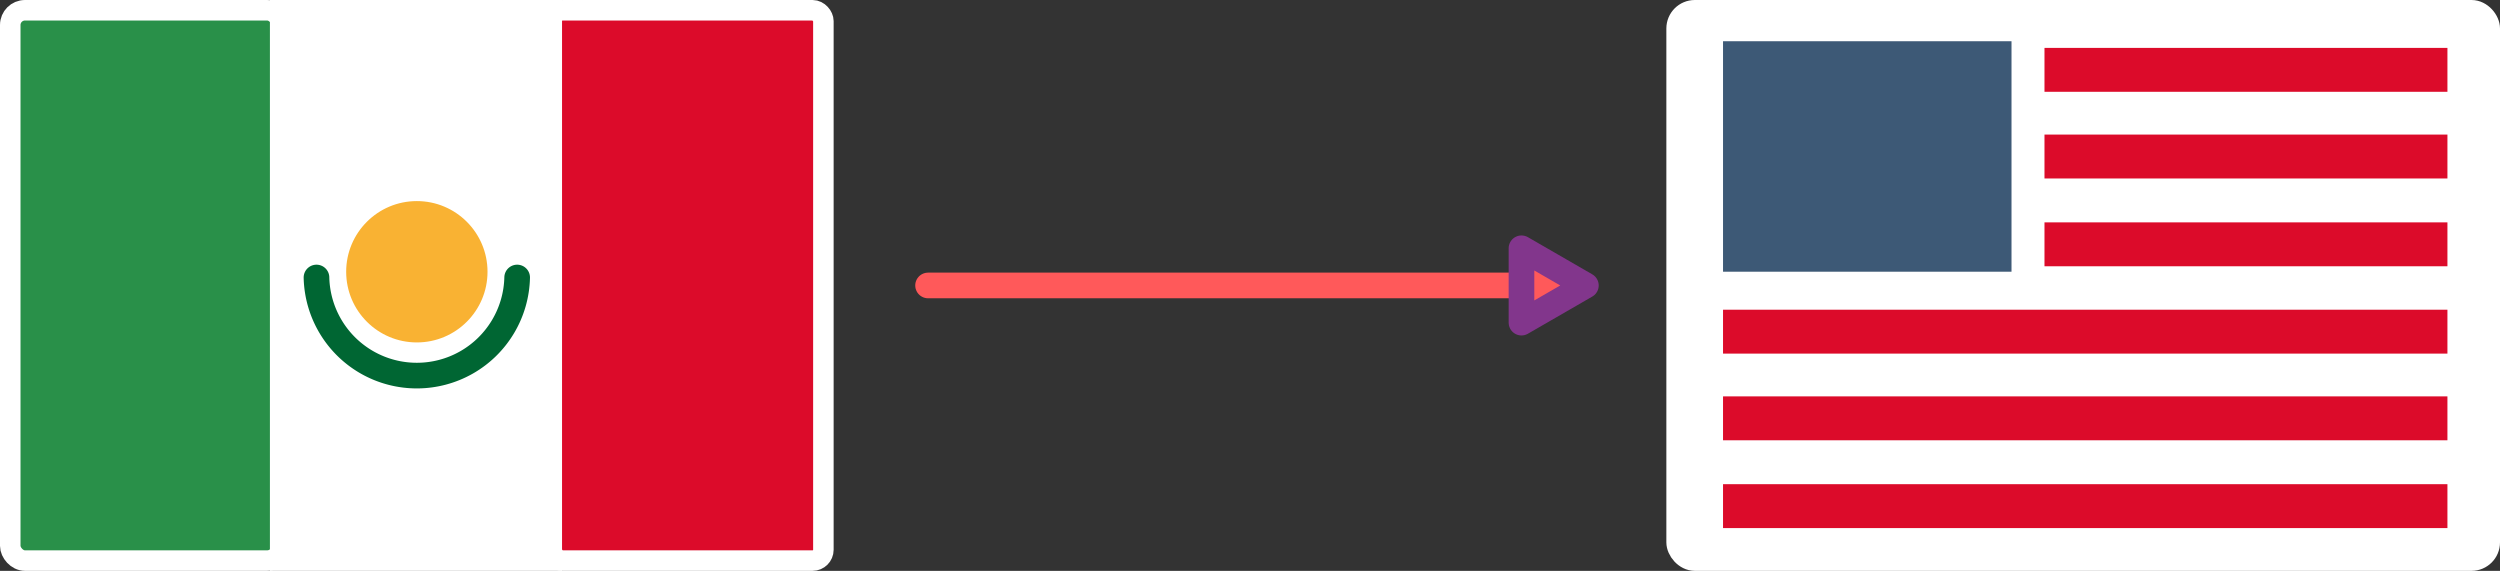
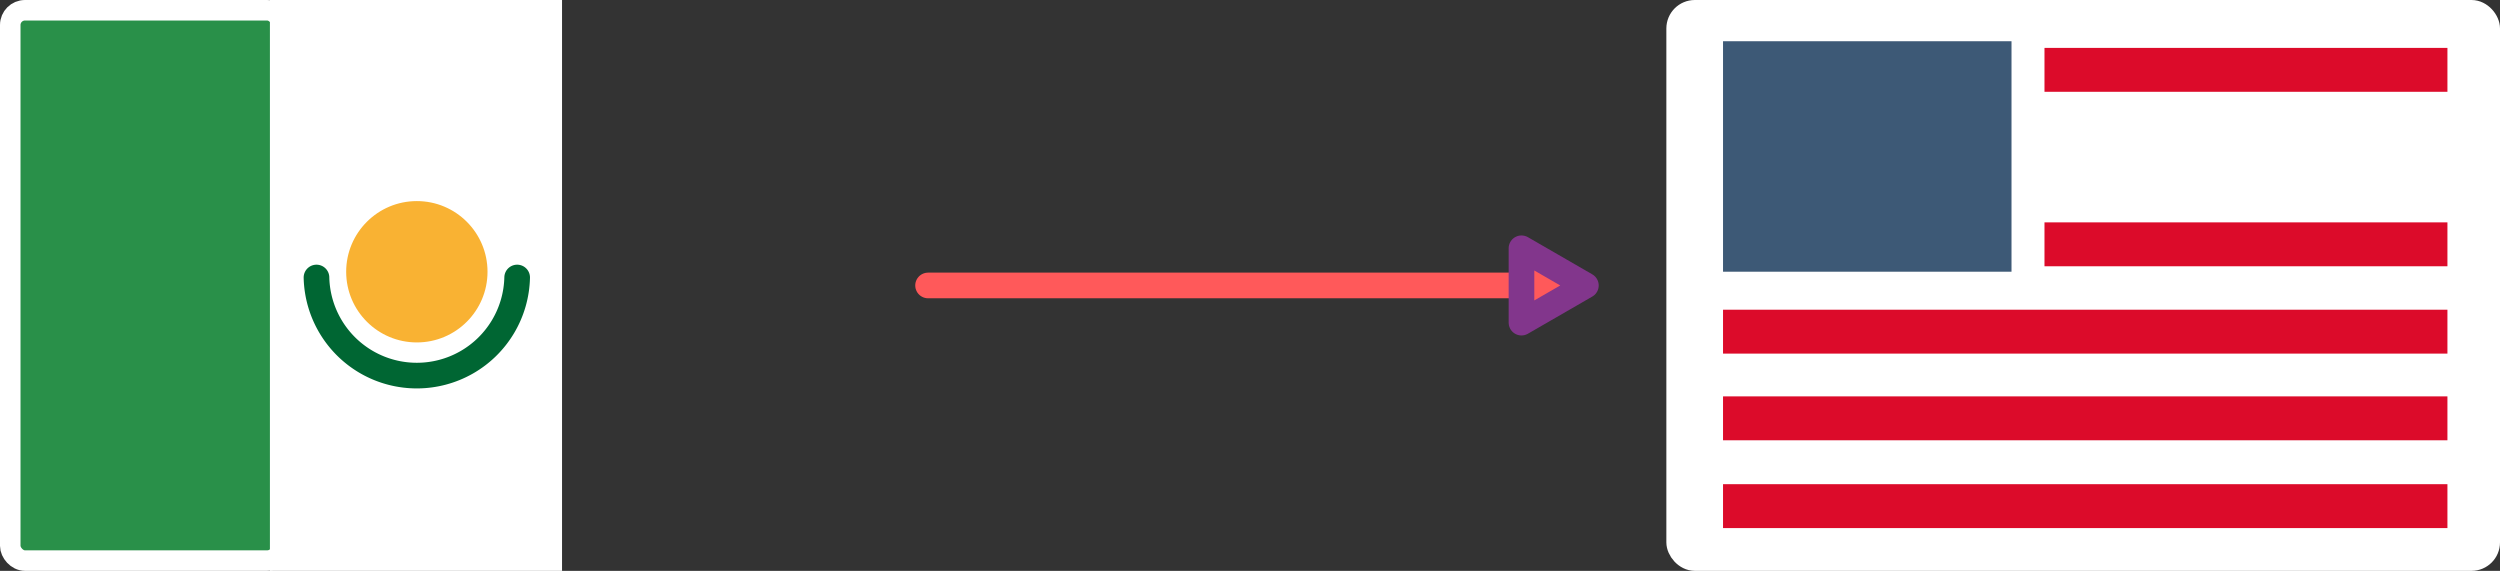
<svg xmlns="http://www.w3.org/2000/svg" viewBox="0 0 487.47 111.31">
  <rect x="0" y="0" width="487.47" height="111.31" fill="#333333" stroke="none" />
  <g id="Capa_2" data-name="Capa 2">
    <line x1="180.96" y1="55.66" x2="302.95" y2="55.66" style="fill:none;stroke:#FF595A;stroke-linecap:round;stroke-miterlimit:10;stroke-width:5px" />
    <polygon points="309.23 55.66 296.67 48.41 296.67 62.91 309.23 55.66" style="fill:#FF595A;stroke:#82368c;stroke-linecap:round;stroke-linejoin:round;stroke-width:5px" />
  </g>
  <g id="Mexico">
    <rect x="2" y="2" width="52.96" height="107.31" rx="2.87" style="fill:#299049;stroke:#fff;stroke-miterlimit:10;stroke-width:4px" />
    <rect x="54.63" y="2" width="52.96" height="107.31" style="fill:#fff;stroke:#fff;stroke-miterlimit:10;stroke-width:4px" />
-     <rect x="107.59" y="2" width="52.96" height="107.31" rx="2.11" style="fill:#dc0b2a;stroke:#fff;stroke-miterlimit:10;stroke-width:4px" />
    <circle cx="81.28" cy="52.99" r="15.78" style="fill:#f9b233;stroke:#fff;stroke-miterlimit:10;stroke-width:4px" />
    <path d="M67.49,109.8a19.57,19.57,0,0,0,39.13,0" transform="translate(-5.78 -55.69)" style="fill:none;stroke:#063;stroke-linecap:round;stroke-miterlimit:10;stroke-width:5px" />
  </g>
  <g id="USA">
    <rect x="326.92" y="2" width="158.55" height="107.31" rx="3.55" style="fill:#fff;stroke:#fff;stroke-miterlimit:10;stroke-width:4px" />
    <rect x="335.97" y="8.04" width="56.25" height="44.94" style="fill:#3d5976" />
    <rect x="398.65" y="9.34" width="78.57" height="8.56" style="fill:#dc0b2a" />
    <rect x="398.65" y="43.36" width="78.57" height="8.56" style="fill:#dc0b2a" />
-     <rect x="398.65" y="26.24" width="78.57" height="8.56" style="fill:#dc0b2a" />
    <rect x="335.97" y="60.39" width="141.25" height="8.56" style="fill:#dc0b2a" />
    <rect x="335.97" y="94.41" width="141.25" height="8.56" style="fill:#dc0b2a" />
    <rect x="335.97" y="77.29" width="141.25" height="8.56" style="fill:#dc0b2a" />
  </g>
</svg>